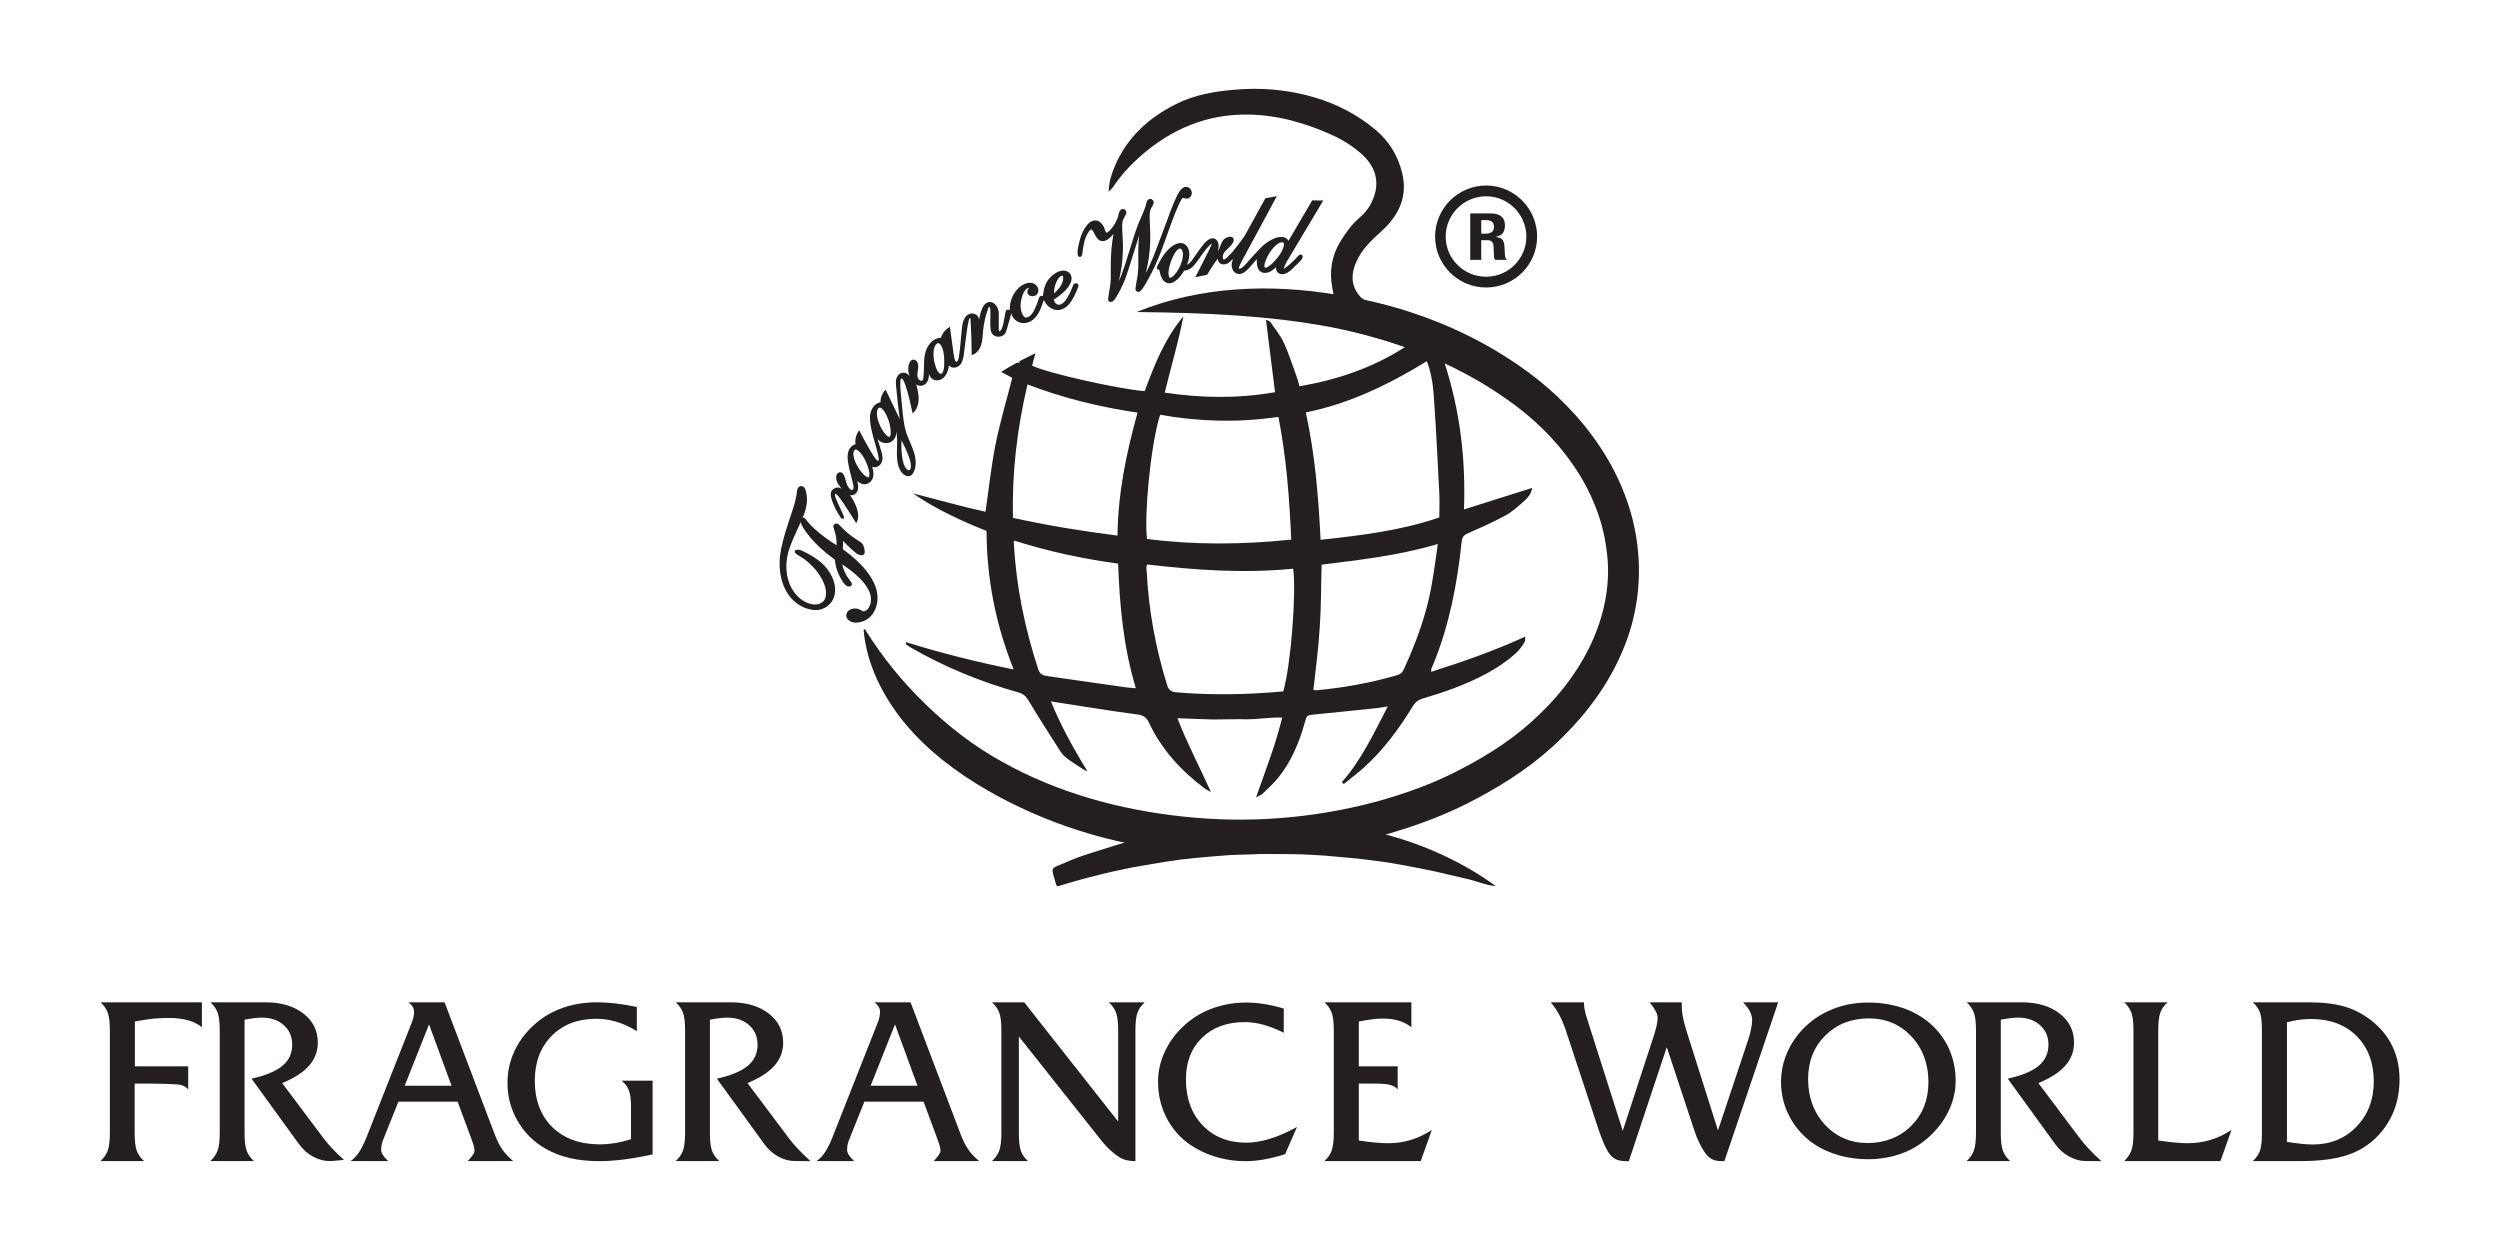
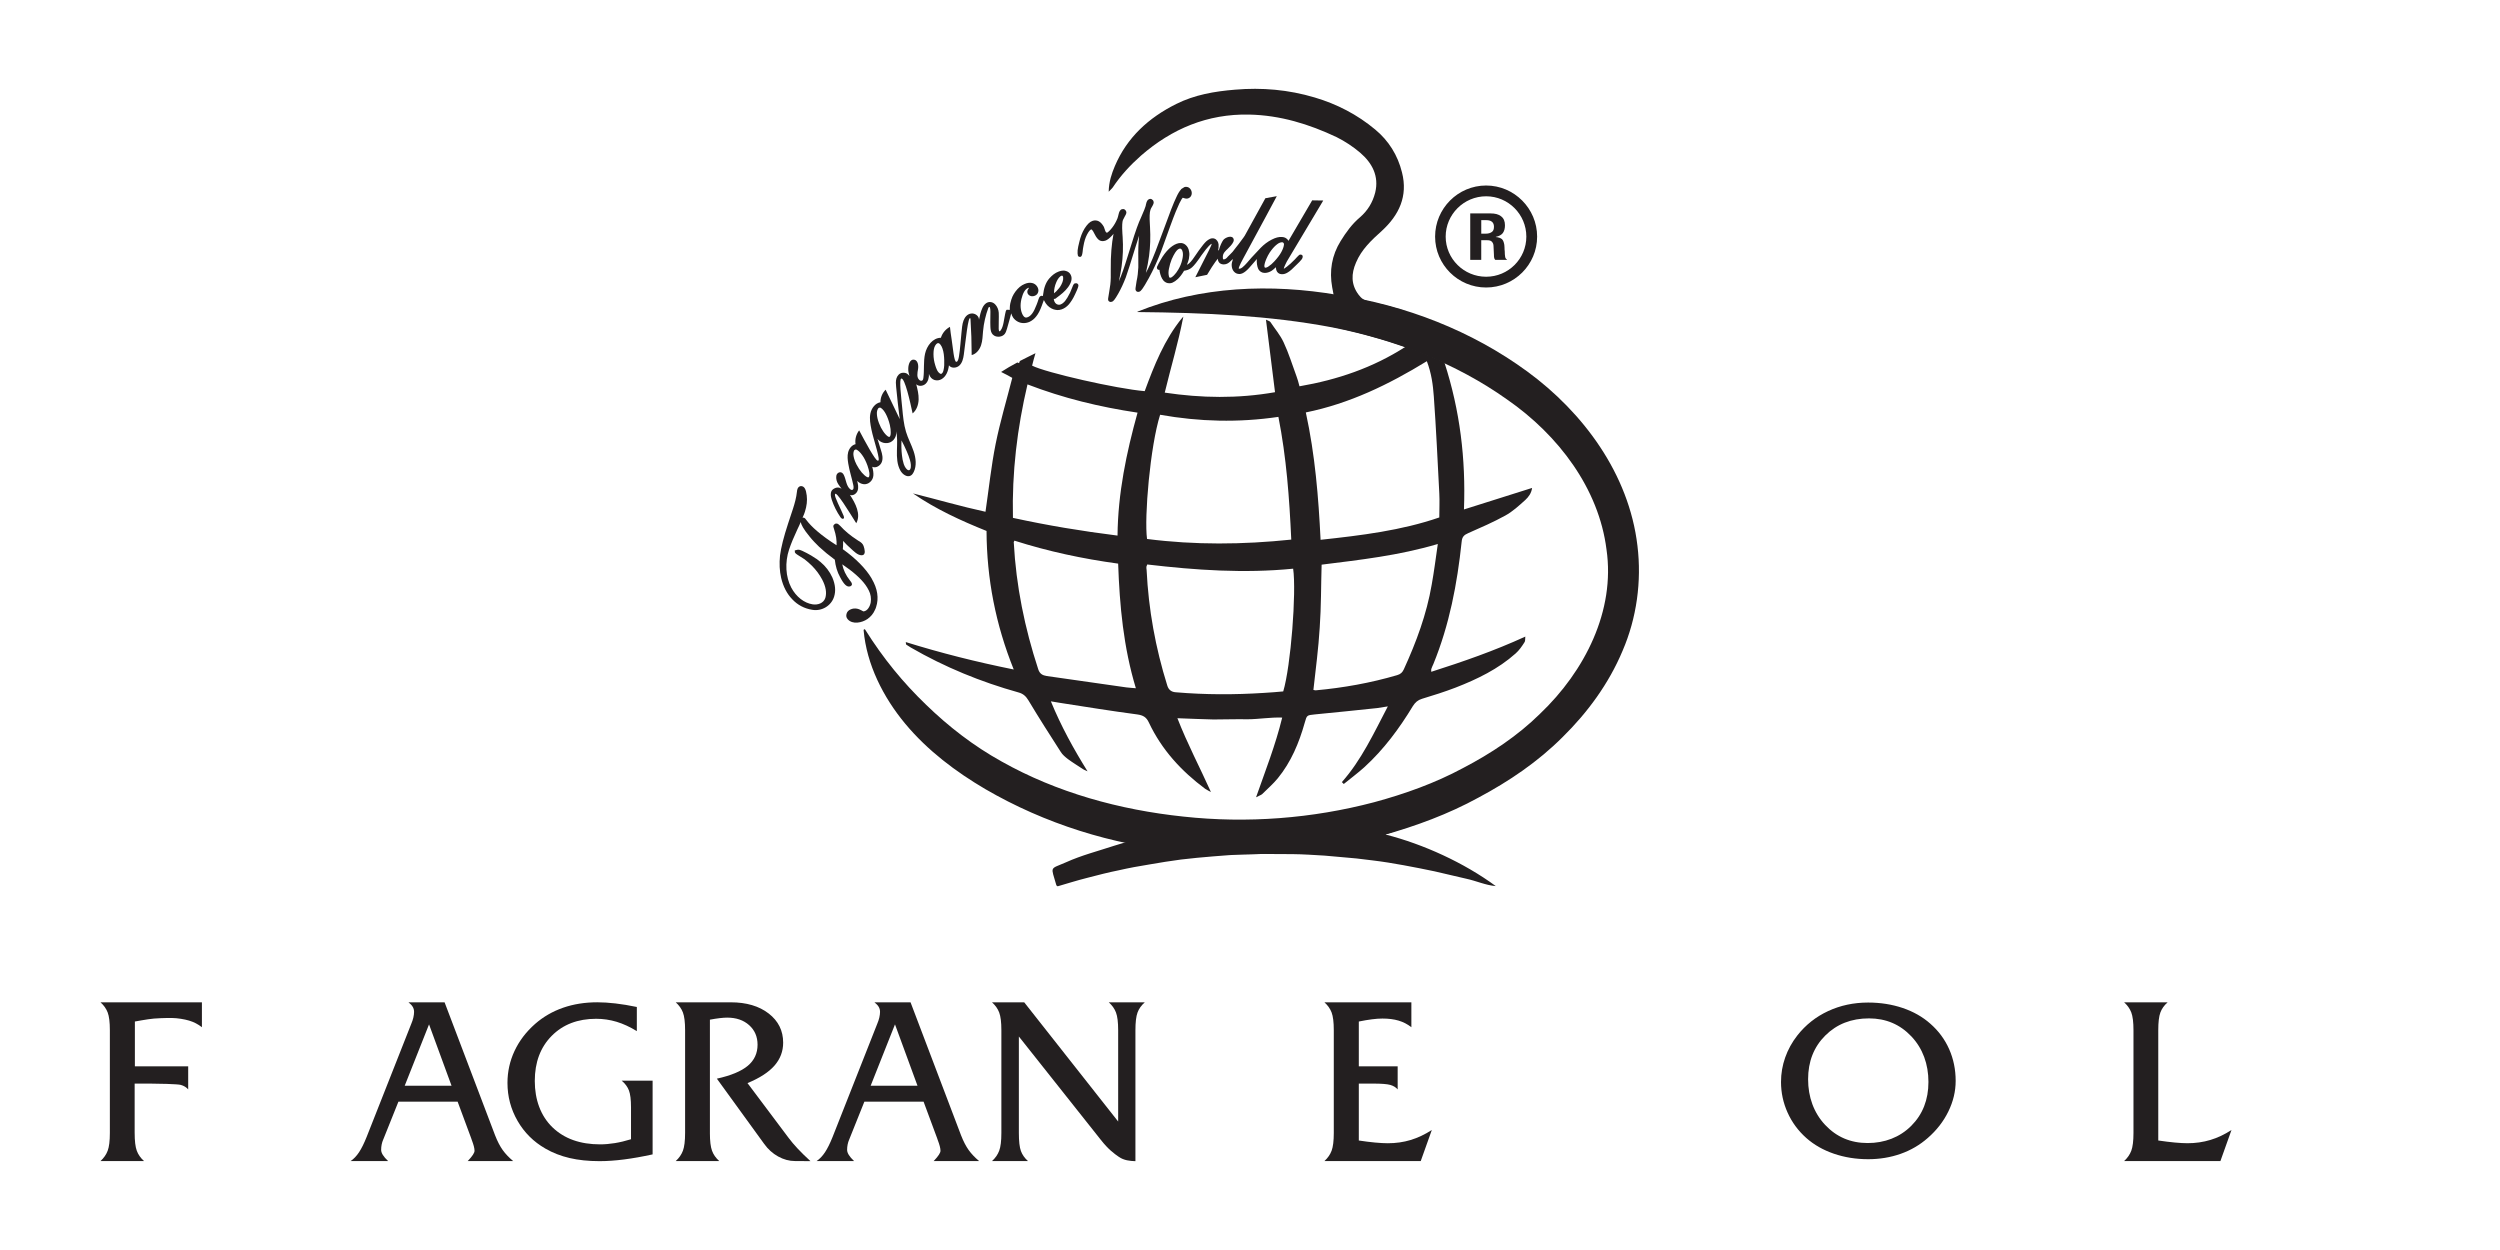
<svg xmlns="http://www.w3.org/2000/svg" id="Layer_1" data-name="Layer 1" viewBox="0 0 2000 1000">
  <defs>
    <style>
      .cls-1 {
        fill: #231f20;
      }
    </style>
  </defs>
  <g>
    <path class="cls-1" d="M107.73,906.36c0,6.4.56,11.13,1.69,14.21,1.13,3.08,3.06,5.84,5.8,8.28h-34.83c2.68-2.44,4.6-5.19,5.76-8.28,1.16-3.08,1.74-7.82,1.74-14.21v-82.2c0-6.4-.58-11.12-1.74-14.17-1.16-3.05-3.08-5.76-5.76-8.14h81.14v19.93c-3.11-2.44-6.52-4.2-10.24-5.3-3.72-1.1-9.17-2.05-14.05-2.1-3.28-.04-13.71.13-18.82,1.05-3.08.56-6.61.99-10.52,1.78v35.84h42.65v18.47c-1.46-1.71-3.44-2.91-5.94-3.61-2.5-.7-18.64-1.05-25.28-1.05h-11.61v39.5Z" />
-     <path class="cls-1" d="M195.64,906.36c0,6.4.56,11.13,1.69,14.21,1.13,3.08,3.06,5.84,5.8,8.28h-34.83c2.68-2.44,4.6-5.19,5.76-8.28,1.16-3.08,1.73-7.82,1.73-14.21v-82.2c0-6.4-.58-11.12-1.73-14.17-1.16-3.05-3.08-5.76-5.76-8.14h43.98c12.56,0,22.69,2.99,30.4,8.96,7.71,5.97,11.57,13.74,11.57,23.31,0,6.95-2.32,13.07-6.95,18.37-4.63,5.3-11.83,9.96-21.58,13.99l33,43.98c1.95,2.62,4.3,5.39,7.04,8.32,2.74,2.93,5.88,5.97,9.41,9.14l-9.87.92h-1.55c-4.63,0-9.14-1.22-13.53-3.66-4.39-2.43-8.11-5.79-11.15-10.05l-37.85-52.2c11.28-2.5,19.52-5.93,24.73-10.29,5.21-4.36,7.82-9.98,7.82-16.87,0-6.4-2.24-11.61-6.72-15.63-4.48-4.02-10.35-6.04-17.6-6.04-1.64,0-3.63.14-5.94.41-2.32.27-4.94.69-7.86,1.23v90.61Z" />
-     <path class="cls-1" d="M306.56,911.66c-.55,1.28-.96,2.61-1.23,3.98-.28,1.37-.41,2.79-.41,4.25,0,1.22.44,2.56,1.33,4.02.88,1.46,2.3,3.11,4.25,4.94h-29.99c2.5-1.7,4.74-4.05,6.72-7.04,1.98-2.99,4.01-7.07,6.08-12.25l35.75-90.6c.73-1.71,1.28-3.39,1.65-5.03.36-1.65.55-3.11.55-4.39,0-1.46-.35-2.8-1.05-4.02-.7-1.22-1.84-2.44-3.43-3.66h28.89l40.41,106.42c1.89,4.82,3.92,8.73,6.08,11.75,2.16,3.02,4.95,5.96,8.37,8.82h-36.39l.46-.45c3.35-3.54,5.03-6.13,5.03-7.77,0-1.95-.73-4.81-2.19-8.59-.18-.61-.34-1.07-.46-1.37l-10.88-29.35h-47.36l-12.16,30.35ZM323.76,868.6h37.48l-18.01-49.1-19.47,49.1Z" />
+     <path class="cls-1" d="M306.56,911.66c-.55,1.28-.96,2.61-1.23,3.98-.28,1.37-.41,2.79-.41,4.25,0,1.22.44,2.56,1.33,4.02.88,1.46,2.3,3.11,4.25,4.94h-29.99c2.5-1.7,4.74-4.05,6.72-7.04,1.98-2.99,4.01-7.07,6.08-12.25l35.75-90.6c.73-1.71,1.28-3.39,1.65-5.03.36-1.65.55-3.11.55-4.39,0-1.46-.35-2.8-1.05-4.02-.7-1.22-1.84-2.44-3.43-3.66h28.89l40.41,106.42c1.89,4.82,3.92,8.73,6.08,11.75,2.16,3.02,4.95,5.96,8.37,8.82h-36.39l.46-.45c3.35-3.54,5.03-6.13,5.03-7.77,0-1.95-.73-4.81-2.19-8.59-.18-.61-.34-1.07-.46-1.37l-10.88-29.35h-47.36l-12.16,30.35ZM323.76,868.6h37.48l-18.01-49.1-19.47,49.1" />
    <path class="cls-1" d="M509.47,824.9c-5.49-3.38-10.88-5.86-16.18-7.47-5.3-1.6-10.76-2.4-16.37-2.4-14.69,0-26.54,4.55-35.56,13.66s-13.53,21.14-13.53,36.09,4.71,27.94,14.12,37.05c9.42,9.11,22.14,13.66,38.17,13.66,3.72,0,7.63-.34,11.75-1,4.11-.67,8.43-1.7,12.94-3.1v-25.58c0-6.11-.56-10.62-1.69-13.53-1.13-2.91-3.06-5.5-5.81-7.77h24.78v59c-8.23,1.81-15.86,3.16-22.9,4.06-7.04.9-13.58,1.35-19.61,1.35-8.84,0-16.81-.83-23.91-2.49-7.1-1.66-13.55-4.18-19.34-7.55-9.45-5.42-16.87-12.79-22.26-22.13-5.39-9.34-8.09-19.48-8.09-30.42,0-9.02,1.89-17.55,5.67-25.62,3.78-8.06,9.26-15.26,16.46-21.6,6.52-5.7,13.97-10,22.35-12.92,8.38-2.91,17.51-4.36,27.38-4.36,4.39,0,9.22.31,14.49.91,5.27.61,10.99,1.56,17.14,2.84v19.29Z" />
    <path class="cls-1" d="M567.92,906.36c0,6.4.56,11.13,1.69,14.21,1.12,3.08,3.06,5.84,5.8,8.28h-34.83c2.68-2.44,4.6-5.19,5.76-8.28,1.16-3.08,1.74-7.82,1.74-14.21v-82.2c0-6.4-.58-11.12-1.74-14.17-1.16-3.05-3.08-5.76-5.76-8.14h43.98c12.56,0,22.69,2.99,30.4,8.96,7.71,5.97,11.57,13.74,11.57,23.31,0,6.95-2.32,13.07-6.95,18.37-4.63,5.3-11.83,9.96-21.58,13.99l33,43.98c1.95,2.62,4.3,5.39,7.04,8.32,2.74,2.93,6.82,6.97,10.35,10.14l-10.81-.08h-1.55c-4.63,0-9.14-1.22-13.53-3.66-4.39-2.43-8.11-5.79-11.15-10.05l-37.85-52.2c11.28-2.5,19.52-5.93,24.73-10.29,5.21-4.36,7.82-9.98,7.82-16.87,0-6.4-2.24-11.61-6.72-15.63-4.48-4.02-10.35-6.04-17.6-6.04-1.64,0-3.63.14-5.94.41-2.32.27-4.94.69-7.86,1.23v90.61Z" />
    <path class="cls-1" d="M679.33,911.66c-.55,1.28-.96,2.61-1.23,3.98-.28,1.37-.41,2.79-.41,4.25,0,1.22.44,2.56,1.33,4.02.88,1.46,2.3,3.11,4.25,4.94h-29.99c2.5-1.7,4.74-4.05,6.72-7.04,1.98-2.99,4.01-7.07,6.08-12.25l35.75-90.6c.73-1.71,1.28-3.39,1.65-5.03.36-1.65.55-3.11.55-4.39,0-1.46-.35-2.8-1.05-4.02s-1.85-2.44-3.43-3.66h28.89l40.41,106.42c1.89,4.82,3.92,8.73,6.08,11.75,2.16,3.02,4.95,5.96,8.36,8.82h-36.39l.46-.45c3.35-3.54,5.03-6.13,5.03-7.77,0-1.95-.73-4.81-2.19-8.59-.18-.61-.34-1.07-.46-1.37l-10.88-29.35h-47.36l-12.16,30.35ZM696.52,868.6h37.48l-18.01-49.1-19.47,49.1Z" />
    <path class="cls-1" d="M915.84,801.86c-2.74,2.38-4.68,5.09-5.81,8.14-1.13,3.05-1.69,7.77-1.69,14.17v104.77c-4.45-.12-9.18-.64-13.17-3.38s-8.5-6.03-14.53-13.7l-65.55-82.65v77.17c0,6.64.55,11.46,1.64,14.44,1.1,2.99,2.99,5.67,5.67,8.05h-28.8c2.68-2.44,4.6-5.19,5.76-8.28,1.16-3.08,1.74-7.82,1.74-14.21v-82.2c0-6.4-.58-11.12-1.74-14.17-1.16-3.05-3.08-5.76-5.76-8.14h25.78l75.15,95.36v-73.05c0-6.4-.58-11.12-1.74-14.17-1.16-3.05-3.08-5.76-5.76-8.14h28.8Z" />
-     <path class="cls-1" d="M1037.6,901.61l-9.51,21.76c-5.97,1.86-11.58,3.25-16.82,4.18-5.24.93-10.24,1.39-14.99,1.39-7.07,0-13.96-.87-20.66-2.61-6.71-1.74-13.05-4.32-19.02-7.75-9.51-5.4-16.91-12.79-22.22-22.2-5.3-9.4-7.95-19.76-7.95-31.07,0-8.47,1.92-16.71,5.76-24.71,3.84-8.01,9.29-15.12,16.37-21.33,6.46-5.63,13.84-9.91,22.12-12.84,8.29-2.93,17.13-4.4,26.51-4.4,4.45,0,9.13.39,14.04,1.17,4.9.79,10.16,1.99,15.77,3.62v19.4c-5.73-2.9-11.16-5.04-16.27-6.44-5.12-1.4-10.12-2.09-14.99-2.09-14.2,0-25.59,4.18-34.15,12.54-8.57,8.35-12.85,19.44-12.85,33.25,0,15.15,4.44,27.38,13.3,36.69,8.87,9.31,20.52,13.97,34.97,13.97,5.91,0,12.21-1.03,18.88-3.09,6.67-2.06,13.91-5.2,21.71-9.45Z" />
    <path class="cls-1" d="M1059.53,928.85c2.68-2.44,4.6-5.19,5.76-8.28,1.15-3.08,1.74-7.82,1.74-14.21v-82.2c0-6.4-.58-11.12-1.74-14.17-1.16-3.05-3.08-5.76-5.76-8.14h69.57v19.93c-3.11-2.44-6.52-4.2-10.24-5.3-3.72-1.1-8.02-1.64-12.89-1.64-2.49,0-5.3.19-8.41.6-3.11.39-6.61.99-10.51,1.78v35.84h31.08v18.47c-1.46-1.71-3.44-2.91-5.94-3.61-2.5-.7-7.07-1.05-13.71-1.05h-11.43v45.53c4.81.73,9.17,1.28,13.07,1.64,3.9.36,7.28.55,10.15.55,6.46,0,12.56-.87,18.28-2.61,5.73-1.74,11.37-4.4,16.91-8l-8.87,24.87h-77.07Z" />
-     <path class="cls-1" d="M1303.06,928.94c-7.57,0-11.02-.77-14.77-4.97-3.75-4.21-7.81-14.9-11.1-25.38l-23.4-70.85c-1.83-5.91-3.83-10.95-5.99-15.13-2.17-4.18-4.59-7.76-7.27-10.75h26.61c0,1.59.15,3.27.45,5.03.3,1.77.76,3.72,1.37,5.85l29.25,91.88,25.06-76.7c1.03-3.35,1.77-6.05,2.19-8.09.42-2.04.64-3.82.64-5.35,0-1.7-.49-3.52-1.46-5.44-.98-1.92-2.62-4.31-4.94-7.18h25.69v2.65c0,5.36,1.13,11.61,3.38,18.74.37,1.16.61,1.98.74,2.47l24.87,78.62,24.41-73.22c.91-2.99,1.63-5.78,2.15-8.37.52-2.59.78-4.8.78-6.63,0-2.26-.58-4.54-1.74-6.86-1.16-2.32-3.02-4.79-5.58-7.41h28.16l-43.06,127.08c-6.25,0-9.71-.35-13.67-4.53-3.96-4.18-8.36-13.61-10.74-21.17l-21.67-65.55-30.35,91.24Z" />
    <path class="cls-1" d="M1494.48,927.36c-9.69,0-18.82-1.46-27.38-4.39-8.57-2.93-15.92-7.13-22.08-12.59-6.46-5.74-11.44-12.51-14.95-20.3-3.51-7.79-5.26-15.96-5.26-24.52,0-6.72,1.12-13.24,3.34-19.56,2.23-6.32,5.47-12.21,9.74-17.67,6.64-8.44,14.85-14.94,24.64-19.48,9.79-4.54,20.44-6.81,31.96-6.81,9.87,0,19.1,1.45,27.66,4.35,8.56,2.9,15.92,7.08,22.08,12.54,6.58,5.75,11.61,12.54,15.09,20.38,3.47,7.85,5.21,16.31,5.21,25.39,0,8.33-1.95,16.49-5.85,24.48-3.9,7.99-9.39,15.05-16.46,21.2-6.34,5.57-13.56,9.8-21.67,12.67-8.11,2.87-16.79,4.31-26.06,4.31ZM1495.21,814.71c-14.14,0-25.8,4.57-34.97,13.7-9.18,9.14-13.76,20.81-13.76,35s4.54,26.82,13.62,36.5c9.08,9.69,20.42,14.52,34.01,14.52s25.71-4.58,34.88-13.75c9.17-9.16,13.76-20.87,13.76-35.12s-4.54-26.79-13.62-36.41c-9.08-9.63-20.39-14.44-33.92-14.44Z" />
    <path class="cls-1" d="M1699.28,928.85c2.68-2.44,4.6-5.19,5.76-8.28,1.15-3.08,1.74-7.82,1.74-14.21v-82.2c0-6.4-.58-11.12-1.74-14.17-1.16-3.05-3.08-5.76-5.76-8.14h34.83c-2.74,2.38-4.68,5.09-5.81,8.14-1.13,3.05-1.69,7.77-1.69,14.17v88.23c4.93.73,9.35,1.28,13.25,1.64,3.9.36,7.28.55,10.15.55,6.4,0,12.49-.87,18.28-2.61,5.79-1.74,11.43-4.4,16.91-8l-8.87,24.87h-77.07Z" />
-     <path class="cls-1" d="M1802.22,928.85c2.68-2.38,4.57-5.06,5.67-8.05,1.09-2.99,1.64-7.8,1.64-14.44v-82.2c0-6.64-.55-11.44-1.64-14.4-1.1-2.95-2.99-5.59-5.67-7.91h44.25c11.89,0,21.7,1.16,29.44,3.48,7.74,2.32,14.9,6.09,21.49,11.34,7.37,5.85,12.92,12.71,16.64,20.57,3.72,7.87,5.58,16.61,5.58,26.24,0,8.72-1.38,16.8-4.16,24.23-2.77,7.44-6.94,14.17-12.48,20.21-6.77,7.37-15.01,12.71-24.73,16-9.73,3.3-22.32,4.94-37.81,4.94h-38.21ZM1829.56,913.49c4.63.73,8.62,1.26,11.97,1.6,3.36.34,6.25.5,8.69.5,14.14,0,25.81-4.77,35.01-14.31,9.21-9.54,13.8-21.62,13.8-36.25s-4.57-27.05-13.71-36.16c-9.14-9.11-21.3-13.67-36.47-13.67-3.11,0-6.28.21-9.51.64-3.23.43-6.49,1.1-9.78,2.01v95.63Z" />
-     <path class="cls-1" d="M1600.63,906.36c0,6.4.56,11.13,1.69,14.21,1.12,3.08,3.06,5.84,5.8,8.28h-34.83c2.68-2.44,4.6-5.19,5.76-8.28,1.16-3.08,1.74-7.82,1.74-14.21v-82.2c0-6.4-.58-11.12-1.74-14.17-1.16-3.05-3.08-5.76-5.76-8.14h43.98c12.56,0,22.69,2.99,30.4,8.96,7.71,5.97,11.57,13.74,11.57,23.31,0,6.95-2.32,13.07-6.95,18.37-4.63,5.3-11.83,9.96-21.58,13.99l33,43.98c1.95,2.62,4.3,5.39,7.04,8.32,2.74,2.93,6.82,6.97,10.35,10.14l-10.81-.08h-1.55c-4.63,0-9.14-1.22-13.53-3.66-4.39-2.43-8.11-5.79-11.15-10.05l-37.85-52.2c11.28-2.5,19.52-5.93,24.73-10.29,5.21-4.36,7.82-9.98,7.82-16.87,0-6.4-2.24-11.61-6.72-15.63-4.48-4.02-10.35-6.04-17.6-6.04-1.64,0-3.63.14-5.94.41-2.32.27-4.94.69-7.86,1.23v90.61Z" />
  </g>
  <g>
    <path class="cls-1" d="M1204.13,205.51c-.17-1.01-.34-2.53-.34-4.56-.17-1.01-.17-1.86-.17-2.7s-.17-1.69-.17-2.36c-.34-2.03-.85-3.55-1.86-4.56-1.01-.84-2.71-1.52-4.91-1.69v-.17c2.54-.51,4.4-1.52,5.59-3.04,1.19-1.69,1.69-3.72,1.69-6.25,0-3.21-1.02-5.57-3.05-7.09-2.03-1.69-4.91-2.36-8.47-2.36h-16.26v37.16h8.81v-15.71h4.74c1.69,0,3.05.34,3.73,1.18.85.84,1.35,2.03,1.35,3.55l.34,7.09c0,.68,0,1.52.17,2.2.17.68.34,1.18.85,1.69h9.48v-.17c-.85-.51-1.36-1.18-1.52-2.2ZM1193.47,185.58c-1.18.84-2.71,1.35-4.74,1.35h-3.72v-10.81h4.06c4.06,0,6.1,1.86,6.1,5.24,0,2.03-.51,3.38-1.69,4.22Z" />
    <path class="cls-1" d="M1188.89,148.41c-22.52,0-40.81,18.41-40.81,40.88s18.29,40.71,40.81,40.71,40.81-18.24,40.81-40.71-18.29-40.88-40.81-40.88ZM1188.89,221.39c-17.78,0-32.35-14.36-32.35-32.1s14.56-32.26,32.35-32.26,32.18,14.53,32.18,32.26-14.39,32.1-32.18,32.1Z" />
    <g>
      <path class="cls-1" d="M945.8,254.27h.68c0-.34.17-.67.17-1.01-.34.34-.51.67-.84,1.01ZM1108.47,667.63c.17-.51,2.71-1.09,2.87-1.09,2.53-.84,5.06-1.86,7.59-2.53-40.82,10.63-83.9,19.06-130.62,19.06-32.05,0-57.92-4.12-87.44-9.35-2.02.67-8.38,2.43-9.73,2.94-12.82,4.22-25.98,7.59-38.29,13.16-13.5,5.9-12.15,2.7-7.76,18.39,0,.17.34.34,1.01.84,7.59-2.19,15.52-4.72,23.62-6.75,8.43-2.19,16.87-4.39,25.3-6.07,8.1-1.86,16.36-3.37,24.8-4.72,8.27-1.52,16.53-2.7,24.97-3.88,8.6-1.01,17.21-1.86,25.81-2.53,8.44-.67,16.7-1.35,25.13-1.69,8.43-.34,16.87-.34,25.3-.17,8.77,0,17.37,0,25.98.51,8.43.34,16.87,1.01,25.3,1.86,8.6.67,17.21,1.52,25.64,2.7,8.44,1.01,16.7,2.36,24.97,3.88,8.43,1.52,16.7,3.21,24.8,4.89,8.43,1.86,16.87,4.05,25.3,5.9,7.93,1.69,15.52,5.23,23.62,5.9-25.47-18.72-57.81-33.49-88.17-41.25ZM912.74,124.55c24.8-21.59,53.3-33.57,86.54-32.89,24.8.51,47.91,7.59,70,18.05,6.75,3.37,13.16,7.59,18.89,12.48,9.61,8.27,15.18,18.72,11.98,31.88-2.02,7.93-6.07,14.51-12.14,19.74-6.41,5.4-11.13,11.98-15.52,19.06-7.08,11.47-9.11,23.79-6.75,36.94.51,2.03.68,4.05,1.18,6.41-6.92-.67-13.33-1.35-19.74-1.86,26.31,2.87,51.79,7.59,75.74,14-8.94-2.7-18.05-5.06-27.33-7.09-3.88-.67-6.58-2.53-8.77-5.57-6.07-8.1-5.9-16.7-2.02-25.64,4.39-10.46,12.31-17.88,20.58-25.3,13.83-12.65,21.09-27.83,16.19-46.9-3.37-13.66-10.63-25.3-21.42-34.24-14.34-11.98-30.7-20.41-48.41-25.64-20.92-6.24-42.17-8.1-63.76-6.24-16.36,1.35-32.22,4.05-47.06,11.47-21.93,10.96-39.3,26.65-49.09,49.76-2.53,6.07-4.72,12.32-4.89,20.41,1.69-1.69,2.53-2.53,3.21-3.37,6.41-9.62,14-17.88,22.6-25.47Z" />
      <path class="cls-1" d="M1146.71,531.2c12.82-31.37,19.06-64.1,22.6-97.67.34-4.05,1.86-5.57,5.4-7.08,9.95-4.39,20.07-8.77,29.52-14,5.9-3.21,10.96-7.93,16.03-12.48,2.53-2.36,4.89-5.4,5.4-9.62-18.22,5.74-35.93,11.3-54.49,17.21,1.52-40.49-3.2-79.11-15.52-117.24.34,0,.67.17,1.01.17-29.52-14-62.75-24.46-98.18-30.53,22.1,4.38,44.03,10.12,65.79,17.54-25.98,16.7-54.32,26.31-84.68,31.54-.84-3.21-1.52-5.74-2.36-7.93-3.37-9.11-6.24-18.56-10.29-27.16-2.7-5.9-7.08-10.96-10.63-16.36-.68-.84-2.02-1.01-3.54-1.86,2.53,19.74,4.89,38.63,7.25,58.03-29.86,5.23-58.87,4.72-88.22.34,4.89-20.24,10.8-39.81,14.68-59.88h-.68c-14.34,17.54-22.44,38.12-30.03,58.7-22.27-1.85-79.28-14.84-90.08-20.41.84-3.37,1.69-6.58,2.7-9.95-4.22,2.02-8.43,4.22-12.48,6.24-.17.51-.51,1.18-.68,1.69-.51-.17-.84-.34-1.35-.51-4.56,2.36-8.77,4.89-12.99,7.59,3.04,1.52,6.07,3.04,8.94,4.72-4.55,17.88-9.78,35.26-13.33,52.97-3.54,17.71-5.4,35.76-8.1,54.15-19.4-4.22-38.46-9.78-58.03-14.68,18.39,12.65,38.29,21.76,58.87,30.03.17,38.29,7.25,74.73,21.76,110.83-30.03-6.07-58.2-13.16-86.37-21.93.17,1.18.17,1.85.34,2.02,1.18.84,2.53,1.52,3.71,2.36,27.16,15.69,56,27.5,86.2,35.93,3.71,1.01,5.9,3.04,7.93,6.41,8.27,13.83,17.04,27.5,25.81,41.16,1.35,2.19,3.54,4.05,5.74,5.74,3.88,2.87,8.1,5.4,12.15,8.1,1.01.68,2.36,1.01,3.54,1.69-11.13-17.88-21.09-35.93-29.35-56,3.04.51,5.23.84,7.09,1.18,20.75,3.21,41.33,6.58,61.91,9.28,4.89.67,7.42,2.19,9.45,6.58,10.29,21.76,25.98,38.8,45.04,52.97,1.52,1.01,3.04,1.69,4.56,2.53-8.94-19.91-18.89-38.63-26.82-59.04,10.29.34,19.57.84,28.85,1.01,8.94,0,18.05-.34,27.16-.17,9.11,0,18.22-1.69,27.83-1.35-5.4,22.1-13.33,42.17-20.92,63.76,2.53-1.35,3.88-1.69,4.89-2.53,4.22-4.22,8.77-8.1,12.48-12.65,10.63-12.99,17.04-28.34,21.59-44.53,1.69-6.07,1.69-5.9,8.1-6.58,16.53-1.52,33.06-3.37,49.76-5.06,2.53-.34,5.06-.84,8.6-1.35-11.3,21.59-21.08,42.85-36.77,60.56l1.52,1.52c5.57-4.55,11.3-8.77,16.53-13.5,15.52-14.17,28-31.04,38.8-48.92,1.86-2.87,3.88-4.72,7.25-5.74,8.94-2.7,18.05-5.57,26.82-8.94,17.38-6.75,34.08-14.84,48.08-27.33,2.87-2.53,5.06-5.74,7.08-8.94.67-.84.51-2.36.67-4.55-24.97,11.47-49.93,20.07-75.23,28.17,0-1.35-.17-1.69,0-2.19.5-1.35,1.01-2.7,1.69-4.05ZM901.1,549.92c-21.26-3.04-42.34-6.07-63.76-9.11-3.21-.51-5.57-1.69-6.75-5.4-10.8-32.89-17.71-66.63-19.57-101.38-.17-.17,0-.34.51-1.52,26.99,8.6,54.49,14.51,82.99,18.39,1.18,33.74,4.22,66.8,14.17,99.69-3.04-.34-5.4-.34-7.59-.67ZM894.02,428.47c-28.34-3.54-55.84-8.1-83.67-14.17-.84-36.44,3.37-71.52,11.64-106.78,28.51,10.97,57.52,18.05,88.05,22.6-8.94,32.22-15.69,64.44-16.02,98.34ZM928.09,331.81c31.38,5.57,62.58,6.41,94.63,1.69,6.41,32.39,8.77,64.94,10.29,98.18-38.8,4.05-77.26,4.39-115.38-.51-2.36-17.21,2.53-74.22,10.46-99.36ZM1026.6,553.13c-4.89.5-10.12.84-15.35,1.18-23.62,1.52-47.06,1.52-70.68-.5q-5.23-.34-6.75-5.4c-9.45-30.19-15.01-60.9-16.53-92.44-.17-.84-.17-1.69-.17-2.53,0-.34.34-.67.67-1.86,38.8,4.55,77.6,7.25,116.73,3.37,2.7,18.72-1.86,77.93-7.93,98.18ZM1044.65,329.95c34.92-7.08,66.29-22.27,96.83-40.99,3.71,9.78,4.89,18.89,5.57,28.17,1.86,25.81,3.04,51.62,4.39,77.6.34,6.24,0,12.48,0,19.23-30.36,10.46-62.25,14.34-94.97,17.88-1.69-34.24-4.39-67.81-11.81-101.89ZM1123.09,535.41c-1.18,2.53-2.53,3.88-5.4,4.72-21.26,6.24-43.02,10.12-65.11,12.14-.51,0-1.18-.17-1.86-.34,1.86-16.7,4.05-33.23,5.06-49.93,1.18-16.53,1.01-33.23,1.52-50.27,30.87-3.88,61.57-7.25,92.95-16.53-1.69,11.81-3.04,22.27-4.89,32.56-4.05,23.62-12.31,45.88-22.27,67.64Z" />
      <path class="cls-1" d="M910.01,249.32c50.33-20.33,106.71-22.58,160.35-13.35,53.95,8.24,106.76,28.45,151.63,61.35,44.35,32.51,81.18,81.64,87.97,139.3,3.46,28.43-.61,57.88-11.92,84.07-11.03,26.31-28.07,49.41-47.93,68.96-19.78,19.81-42.99,35.46-67.27,48.4-24.2,13.28-50.13,22.81-76.49,30.18-52.88,14.52-108.19,18.53-162.54,12.88-54.37-5.45-107.87-22.08-155.52-49.8-23.7-13.93-46.22-30.85-64.1-52.32-17.71-21.32-30.89-47.44-33.3-74.84-.03-.37.24-.7.62-.74.26-.02.51.11.64.32,14.38,22.97,30.41,42.44,48.6,59.95,18.03,17.53,38.16,33.1,60.4,45.44,44.35,24.99,94.7,38.8,145.57,44.15,51,5.55,103.04,1.57,152.47-11.46,24.64-6.65,48.85-15.31,71.21-27.35,22.46-11.71,43.81-25.85,61.63-43.45,35.88-34.14,60.3-82.46,53.17-131.45-6.12-48.61-38.35-91.41-79.49-119.94-41.06-29.19-89.78-47.85-139.97-57.73-50.57-9.54-101.88-11.7-155.65-12.24-.09,0-.16-.08-.16-.17,0-.07.04-.13.1-.15Z" />
      <g>
        <path class="cls-1" d="M697.19,462.56c-4.7-7.82-12.42-15.64-22.94-23.22.28-2.03.25-6.39.23-6.61,1.95,2.19,4.07,4.26,6.25,6.17,2.16,1.93,5.35,5.34,8.52,5.31,1.99-.02,2.7-1.38,2.55-3.18-.12-1.43-.43-2.85-.92-4.21-.68-1.87-1.93-2.85-3.57-3.87-.59-.32-1.14-.61-1.51-.94-5.45-3.49-9.99-7.29-13.65-11.34-1.42-1.37-1.78-1.57-2.35-1.76-.32-.1-.54-.12-.94-.07l-.74.17-.38.29c-.5.29-.78.72-1.08,1.3-.03.42-.05.97.67,2.99,1.51,4.49,2.12,8.67,1.93,12.62-6.1-3.85-11.23-7.59-15.51-11.26-3.67-3.1-6.63-6.2-8.86-9.19-.67-.96-.95-1.36-2.06-1.65l-.4.04-.4.03c.9-2.01,1.53-3.55,1.9-4.78,1.48-4.61,1.97-8.97,1.46-13.01-.61-4.91-1.78-7.1-4.05-7.48-1.37-.23-2.58.58-3.17,1.8-.4.83-.53,1.76-.62,2.68-.48,4.64-1.77,9.25-3.19,13.69l-3.92,11.86c-3.47,10.58-5.63,19.12-6.43,25.53-.65,6.32-.37,12.29.91,17.87,1.68,7.05,4.69,12.75,8.86,17.06,4.26,4.56,9.72,7.45,15.97,8.44,7.58,1.33,15.22-3.1,17.53-10.49,1.44-4.62,1.02-9.62-1.4-15.36-2.16-4.79-5.39-8.99-9.62-12.52-.07-.12-.23-.14-.36-.25,0,0-3.1-2.55-3.09-2.33-2.67-1.8-5.09-3.28-7.36-4.42-2.8-1.49-4.83-2.4-6.2-2.68-.76-.1-1.68.06-1.7.12l-1.77.45.11,1.04c-.14,1.02,1.18,1.87,3.11,3.08,1.64,1.01,3.15,2.01,4.63,2.94,4.18,3.25,7.74,6.76,10.49,10.5,1.36,1.79,2.43,3.63,3.59,5.66,3.01,5.72,3.77,10.65,2.54,14.78-1.44,4.31-6.12,5.76-10.23,5.1-3.31-.53-6.52-1.98-9.47-4.25-3.06-2.39-5.54-5.41-7.51-9.04-2.27-4.33-3.6-9.28-3.9-14.67-.29-5.27.4-10.71,2.14-15.93,1.51-4.54,3.79-10.08,6.59-16.01,1.13-2.24,1.97-4.21,2.68-5.93.41,2,1.98,5.41,7.09,11.58,1.15,1.48,2.47,2.92,3.84,4.39l3.86,3.89c3.7,3.43,7.9,6.89,12.5,10.26.53,5.09,1.93,9.84,4.26,14.01,3.2,6.14,5.18,7.22,6.66,7.44,1.17.18,2.73-.41,2.79-1.79.05-1.12-1.1-2.37-1.71-3.19-3.19-4.03-5.17-8.28-6.06-12.77,8.56,5.77,14.79,11.26,18.53,16.42,1.04,1.38,1.84,2.81,2.73,4.52,1.47,2.85,2.05,6.28,1.53,9.46-.48,2.92-2.43,6.97-5.79,7.28-.28-.05-.81-.39-1.66-.85-1.4-.78-2.55-1.16-3.5-1.35-1.93-.32-3.72-.1-5.25.64-1.6.69-2.72,1.88-3.1,3.33-.52,1.66-.28,3.13.82,4.42,3.89,4.56,11.55,2.86,15.83-.09,2.57-1.78,4.68-4.2,5.95-7.15.38-.78.81-1.62.99-2.42,2.34-7.07,1.17-14.75-3.47-22.64l-.19-.43Z" />
        <path class="cls-1" d="M861.07,226.62c-.26-.02-.52-.04-1.09.06-.79.17-1.36.95-2.17,3.23-.61,1.53-1.22,2.94-1.78,4.28-1.41,2.89-2.81,5.15-4.01,6.67-1.31,1.43-3.01,3.09-5.11,2.92-2.42-.19-3.68-2.44-3.91-4.63.28-.18.68.04.98-.03.43-.11.92-.62,1.28-.89,3.37-2.46,6.76-5.11,9.24-8.52,2.71-3.79,3.46-7.01,2.12-9.75-.73-1.58-2-2.6-3.78-3.16-.85-.32-1.93-.4-3-.28-.63.06-1.51.29-2.38.54-.22.06-.44.11-.67.25-2.63.98-4.96,2.74-7.26,5.33-3.21,3.61-4.46,8.29-5.04,12.98-.05.39-.06.79-.14,1.17-.72-.04-1.23-.33-1.95.09-.85.51-1.29,1.53-1.56,2.43-.45,1.6-1.01,3.01-1.55,4.42-1.17,3.07-2.3,5.42-3.49,7.02-1.12,1.48-2.26,2.48-3.58,2.99-.77.34-1.5.45-2.14.14-.68-.27-1.28-.89-1.81-1.79-1.89-3.48-2.3-7.81-1.15-12.82,1.22-4.93,2.91-7.9,5.31-8.87.14-.1.34-.16.75-.17,0,0-.05.33-.5.88-1.15,1.62-.92,2.93-.43,3.89.58.96,1.45,1.6,2.49,1.87,1.03.25,2.12.15,3.29-.35,1.3-.55,2.15-1.54,2.54-2.92.36-1.33.12-2.68-.61-4.01-.95-1.65-2.4-2.8-4.24-3.18-1.76-.42-3.8-.2-6.01.76-2.79,1.14-5.16,3.15-7.32,6.03-2.05,2.84-3.06,4.88-4.15,9.48-.51,2.12-.41,5.22-.41,5.22-.44.06-2.35-.11-2.4-.11-.7.47-.95,1.34-1.3,3.31-.15,1.19-.38,2.27-.66,3.48-.42,2.28-.72,4.61-1.48,6.81-.38,1.08-.86,2.21-1.59,3.1-1.26,1.52-1.34-.4-1.45-1.54-.14-1.38.26-9.87.05-12.77-.17-2.43-1.16-4.93-2.87-6.69-1.98-2.05-4.96-2.56-7.32-.86-1.33.96-2.3,2.38-2.95,3.86-1.3,2.95-1.91,5.56-2.68,9.36-.06-.23-.01-.56-.05-.82-.04-.28-.11-.55-.21-.81-.2-.53-.5-1.02-.87-1.44-.77-.88-1.83-1.52-2.96-1.82-.73-.2-1.49-.25-2.24-.14-3.07.48-4.95,2.77-6.06,5.67-1.11,2.9-1.29,6.7-1.64,9.96-.65,6.12-.98,12.41-1.96,18.49-.3,1.87-.84,4.56-2.11,4.5-1.87.4-2.81-11.89-3.77-17.86-.54-3.35-.99-6.72-1.35-10.1-3.44,1.81-6.11,5.02-7.25,8.73-6.5.06-11.29,6.47-12.68,12.81-1.39,6.34-.49,12.97-1.34,19.41-.1.76-.29,1.62-.95,2-.69.4-1.59.1-2.21-.41-2.37-1.97-1.64-5.68-1.11-8.72.53-3.04-.16-7.19-3.22-7.59-3.11-.41-4.46,3.64-4.58,6.77-.09,2.46.12,3.3.94,6.36-1.03-1.4-2.49-2.94-5.68-2.6-2.28.25-4.05,2.26-4.72,4.45-.68,2.19-.48,4.54-.26,6.82.82,8.61,1.78,17.21,2.89,25.79-3.76-7.85-7.53-15.7-11.29-23.55-2.65,2.61-4.18,6.31-4.14,10.03-4.23.76-7.22,4.85-8.07,9.06-.85,4.21,0,8.56.84,12.77,1.66,8.29,8.17,26.36,4.99,24.88-1.86.05-10.38-15.83-14.8-24.2-2.41,3.08-3.49,7.18-2.9,11.05-2.99.69-5.14,3.49-5.91,6.46-.77,2.97-.39,6.11.1,9.14.94,5.81,2.72,10.94,4.04,17.18.32,1.5.46,3.71-1.07,3.83-.57.05-1.1-.29-1.53-.66-3.12-2.71-3.15-7.48-4.95-11.21-.34-.7-.76-1.39-1.41-1.82-1.92-1.27-4.33.18-4.65,2.46-.32,2.27.25,4.6,1.62,6.7.56.86,1.88,2.75,2.63,3.68-1.87-1.48-4.33-1.51-6.85.29-2.48,1.78-2.01,5.57-1.03,8.46,1.66,4.92,4,9.6,6.93,13.88.58.85,1.7,1.77,2.49,1.11.61-.51.36-1.47.06-2.21-2.31-5.72-7.44-15.02-6.94-17.16.61-3.8,11.92,15.01,17.03,23.11,3.99-7.12-.57-15.84-5.03-22.68,2.42,1.02,5.27-.95,6.14-3.43.87-2.48.3-5.21-.36-7.76,2.99,3.03,7.36,3.71,10.47.8,3.11-2.91,2.99-6.7,1.59-12.1,2.88,1.39,6.51-.81,7.65-3.81,1.14-2.99.35-6.34-.65-9.39-1.05-3.21-1.71-5.6-2.81-9.16,2.28,3.22,7.02,4.4,10.54,2.62,3.52-1.78,5.39-6.29,4.15-10.04,2.87,10.76-1.78,23.14,3.65,32.86,1.67,2.98,5.33,5.65,8.3,3.95,1.08-.62,1.81-1.71,2.35-2.83,2.46-5.08,1.73-11.15-.05-16.51-1.78-5.35-4.55-10.35-6.16-15.76-1.78-5.95-2.37-12.37-2.95-18.55-.8-8.51-2.72-23.97-.74-23.97,2.82-.4,7.07,18.73,9.01,27.91,3.2-2.64,4.67-6.93,4.81-11.08.14-4.15-.89-8.24-1.91-12.26,2.01,1.97,5.59,1.51,7.6-.46,2.01-1.96,2.68-4.97,2.56-7.78,1.71,5.47,6.84,6.11,10.16,4.13,3.52-2.09,5.28-6.18,5.85-11.05,1.76,2.63,6.04,2.34,8.35.17,2.31-2.17,3.09-5.49,3.53-8.63,1.37-9.78,3.51-32.41,5.34-28.92.62,9.72.94,19.47.96,29.21,3.68-.89,6.31-4.28,7.51-7.88,1.2-3.6,1.25-7.46,1.59-11.23.58-6.41,2.02-12.74,4.28-18.76,2.44-3.51,1.36,7.91,1.52,11.89.16,3.98-.32,8.33,3.08,10.4,2.59,1.57,6.62,1.07,8.51-1.39.89-1.16,1.36-2.91,1.81-4.3.71-2.16,3.34-12.11,3.34-12.11.39,1.23.76,2.3,1.51,3.37.97,1.38,2.28,2.53,3.78,3.3,2.98,1.53,6.28,1.43,9.32.13,2.05-.97,3.96-2.44,5.43-4.43,1.55-1.89,3.06-4.77,4.39-8.43.69-1.74,1.09-3.04,1.67-4.59.11.11.17.32.27.47,1.38,2.89,3.39,5.02,5.94,6.32.59.32,1.13.53,1.71.71.92.22,1.84.45,2.79.52,1.24.02,2.37-.15,3.59-.57,2.17-.77,4.06-2.1,5.72-3.98,1.59-1.91,3.41-4.6,5-8.16,1.14-2.35,1.89-4.2,2.23-5.18.38-1.04.53-1.77.25-2.49-.19-.42-.55-.83-1.24-1.04M850.16,220.79c.28.35.33.91.37,1.34.05.53.03,1.06-.04,1.58-.19,1.35-.72,2.62-1.33,3.83-.08.16-.16.32-.25.47-.85,1.63-2,3.12-3.38,4.49-.25.27-.49.53-.74.8-.51.48-1.04.9-1.6,1.33.03-3.07.61-5.98,1.78-8.67.72-1.71,1.67-3.47,3.09-4.7.34-.3.75-.59,1.2-.71.4-.11.69,0,.89.23ZM752.55,299.12c-2.57-1.07-3.6-4.48-4.35-6.89-.91-2.89-1.42-5.92-1.41-8.96,0-.64.02-1.28.07-1.91.15-2.13.61-4.36,2.04-5.95.44-.49,1.02-.92,1.68-.9.65.02,1.2.5,1.62,1,.76.9,1.29,1.98,1.7,3.09,1.11,3.01,1.37,6.26,1.48,9.46.1,2.8.09,5.63-.62,8.34-.27,1.04-.88,2.74-2.2,2.72M685.29,359.75c1.45.74,2.93,2.16,4.48,4.37,1.57,2.15,2.95,4.87,4.19,8.28.77,2.25,1.31,4.14,1.52,5.8.21,1.95-.12,2.87-.25,3.22-.22.4-.3.44-.66.46-.21.01-.54,0-1.07-.31-1.14-.6-2.54-1.79-4.07-3.54-1.56-1.9-2.97-3.97-4.22-6.4-.46-.86-.84-1.74-1.19-2.6-.59-1.58-.97-2.87-1.14-4.01-.33-1.84-.23-3.25.39-4.61.23-.34.54-.55.89-.68.44-.18.67-.2,1.13.01M728.05,375.62c-.33.39-.72.67-1.26.56-.9-.18-1.62-.99-2.15-1.69-.68-.9-1.17-1.94-1.55-3-.05-.15-.1-.3-.15-.45-.73-2.21-1.12-4.52-1.38-6.83-.46-3.93-.57-7.91-.35-11.86,1.53,2.89,2.95,5.85,4.24,8.86.97,2.26,1.88,4.55,2.54,6.92.35,1.24.62,2.51.7,3.8.07,1.19.04,2.59-.64,3.69M711.99,349.15c-.36.54-.94.5-1.79-.09-1.16-.84-2.49-2.25-3.69-4.07-1.27-1.81-2.36-3.94-3.26-6.35-.06-.17-.13-.33-.19-.5-.95-2.52-1.46-4.8-1.55-6.98-.09-1.81.23-3.23,1.08-4.47.21-.27.53-.47.99-.57.42-.08.72-.05,1.15.22,1.39.89,2.73,2.54,3.94,4.84,1.25,2.37,2.4,5.37,3.23,8.87.51,2.27.71,4.21.68,5.9.02,1.99-.36,2.86-.6,3.21" />
        <path class="cls-1" d="M946.2,158.21l.85.22s.2.02.25.09c1.22.47,2.51.49,3.31.13,1.17-.42,2.04-1.23,2.52-2.52.4-1.1.38-2.29-.04-3.5-.5-1.27-1.32-2.2-2.31-2.71-1.07-.49-2.19-.6-3.24-.26l-2.32,1.44-.4.38v.08c-1.22,1.31-2.52,3.43-3.79,6.29-2.12,4.36-5.42,12.8-10.43,26.71-4.78,13.06-8.12,21.72-10.72,27.27-.97,2.26-2.05,4.41-3.17,6.48,1.15-4.69,1.93-9.29,2.56-13.63.93-7.13,1.22-14.92.74-23.2-.1-.49-.1-1.17-.12-2.2-.37-5.66-.21-9.52.47-11.39.18-.65.65-1.62,1.47-2.92.73-1.32,1.45-2.71,1-3.81-.2-.74-.65-1.32-1.47-1.79-.72-.37-1.39-.36-2.11-.03-1.15.4-1.94,1.66-2.45,4.1l-.15.64c-.1.34-.1.53-.1.61-.35,1.44-1.53,4.21-3.1,7.83l-1.05,2.44c-.5,1.04-.82,1.92-1.17,2.66-2.1,5.13-5.13,14.42-9.43,28.5-2.25,7.46-4.48,13.75-6.68,18.86.85-3.96,1.58-7.97,2.16-11.85,1.08-7.53,1.37-15.52.83-23.61l-.19-2.67c-.44-6.65-.04-9.55.41-10.78.35-.78.82-1.77,1.57-3.06,1.1-1.76,1.42-2.97,1.08-3.78-.27-.81-.8-1.4-1.39-1.73-.7-.35-1.59-.33-2.14-.11-1.55.52-2.12,2.24-2.49,3.69-.35,1.63-.73,2.81-1,3.64-1.17,2.86-2.55,5.27-4.24,7.45-2.17,2.82-3.49,3.58-3.69,3.79,0,0-1.2,1.17-2.19-2.35-.24-.84-.57-1.72-.72-2.08-1.19-2.13-2.48-3.6-4.05-4.48-1.57-.8-3.31-.99-5.15-.31-2.17.74-4.14,2.77-6.28,6.1-1.87,3.08-3.32,6.78-4.25,10.98-.65,2.38-1.03,4.5-1.28,6.39-.15,1.89-.05,3.31.22,4.26.4,1.02,1.32,1.03,1.59,1.03l.52-.03c1-.38,1.3-1.53,1.65-3.88.15-1.81.38-3.39.66-4.69.63-3.76,1.58-6.79,2.9-9.27,1.62-3.1,2.72-3.9,3.39-4.15,0,0,.95.14,2.53,3.54l.35.65c1.09,2.22,2.38,3.73,3.55,4.51,1.42.87,3.18.95,5.1.25,1.3-.56,2.84-1.64,4.74-3.64.5-.53,1.05-1.09,1.52-1.78-1.51,7.91-2.34,17.37-2.21,28.18,0,3.18.04,5.52-.01,7-.05,3.42-.46,7.13-1.19,10.97-1.11,5.91-1.01,6.47-.81,7.12.27.7.85,1.03,1.39,1.23l.6.05c.35-.01.72-.13,1.09-.21.97-.37,2.17-1.56,4.94-6.49,2.07-3.65,4.12-8,6.02-12.95,1.55-4.48,4.1-12.24,7.16-22.42,1.25-4.05,2.4-7.7,3.48-10.97-.56,5.67-.77,11.95-.63,18.68.04,3.07.02,5.41.01,6.73-.18,3.7-.58,7.43-1.41,11.08-1,5.81-.98,6.53-.71,7.16.22.52.62,1.02,1.37,1.24l.6.11c.35-.02.72-.1,1.07-.21,1-.39,2.32-1.44,7.48-10.85,3.62-6.59,6.89-13.81,9.87-21.47,1.92-5.25,4.4-12.03,7.38-20.43,6.68-18.43,9.2-21.79,9.89-22.41" />
        <path class="cls-1" d="M1041.86,204.28c-.27-.39-.75-.65-1.53-.63-.75.01-1.27.47-2.64,1.93-.77.84-1.32,1.49-1.79,1.95-2.45,2.51-4.54,4.41-6.28,5.74-1.82,1.43-2.52,1.69-2.59,1.75,0-.64.45-1.69,1.13-3.15.57-1.44,1.72-3.44,3.44-6.23l27.01-45.23-8.86-.13-18.97,32.42c-.25-.51-.5-.94-.97-1.29-1.02-1.12-2.39-1.71-4.18-1.81-2.51-.22-5.18.51-8.24,2.08-3.3,1.68-6.29,3.97-8.87,6.62-2.53,2.59-5,5.22-7.42,7.91-2.33,2.59-4.47,5.51-7.19,7.71-1.12.82-2.02,1.28-2.94.96,0-.5.2-1.13.6-2.02.35-1.11,1.55-3.32,3.15-6.36l18.23-33.73,8.49-15.83-9.14,1.65-16.48,29.94c-.4.7-1.3,1.89-2.67,3.72-1.32,1.83-2.77,3.8-4.54,5.94l-2.57,3.33c-.25.37-3.79,3.81-3.79,3.81-1.02,1.38-2.09,2.09-3.22,2.21-.2,0-.32-.09-.45-.14-.1-.12-.27-.4-.3-.9-.12-1.25,0-2.28.38-3.22.42-.95,1.1-1.88,2.2-2.98.25-.21.62-.58,1.12-1.06,1.7-1.66,3.71-3.56,4.71-5.76.28-.62.43-1.33.27-2-.96-3.93-6.74-1.51-8.3.48-1.02,1.39-2.65,4.69-3.5,7.94-.47.49-.67.66-.67.66.33-1.68.5-3.25.38-4.94-.14-1.96-1.38-4.04-3.33-4.73-2.42-.86-4.75.63-6.5,2.17-1.37,1.24-3.32,3.66-5.99,7.35l-2.4,3.48c-.2.32-.47.55-.57.82l-1.93,2.77c-.92,1.39-2.04,2.4-2.98,3.32-.52.45-1.1.83-1.64,1.12.77-1.84,1.23-3.45,1.58-4.8.38-2.13.58-4.09.16-5.88-.32-2.4-1.41-4.22-2.95-5.46-4.24-3.39-9.92.23-13.13,3.3-2.44,2.34-4.76,5.37-6.79,9.01-1.22,2.12-1.95,3.55-2.2,4.2-.73,1.24-.73,1.82-.63,2.31.32,1.08,1.12,1.21,1.07,1.25,0,0,.6.06.97.05,0,.34,0,.67.07,1.03.64,3.34,1.64,5.79,3.05,7.49,1.32,1.47,2.94,2.23,4.8,2.2.4,0,.77-.06,1.27-.11.37-.1.75-.25,1.2-.38l1.37-.77c.32-.16.45-.31.72-.41.22-.15.4-.25.6-.48.57-.37,1.17-.94,1.75-1.44,1.65-1.63,3.29-3.77,4.81-6.39.45-.07.92-.16,1.47-.3,1.84-.39,3.56-1.21,4.99-2.53,1.37-1.07,5.04-5.85,5.69-6.94.47-.68.85-1.25,1.2-1.77.25-.37.5-.73.65-.93,2.49-3.56,4.54-5.98,5.84-7.36,1.12-1.19,1.82-1.64,2.34-1.79-.1.4-.4,1.57-1.85,4.44l-11.31,22.33,9.41-1.93.28-.47c2.57-4.3,4.59-7.44,6.29-9.8.7-.93,1.4-1.84,2-2.63.02,1.48.62,2.73,1.54,3.55,1.04.8,2.41,1.16,3.86.98,1.54-.11,3.09-.85,4.66-2.4l.6-.57c.4-.42.82-.87,1.47-1.22-.7,2-1.08,3.61-1.03,4.81.05,2.14.69,3.9,1.79,5.13,1.09,1.3,2.66,2.01,4.58,1.99,1.37-.03,3.09-.8,4.73-2.15,1.52-1.16,3.49-3.31,6.56-6.95,1.1-1.2,1.87-2.16,2.42-2.92-.11,3.15.24,5.82,1.11,7.77,2.17,4.5,7.34,3.93,10.93,1.56,1.05-.72,2.09-1.64,3.21-2.76.07,1.49.42,2.7,1.02,3.63.87,1.27,2.11,1.88,3.61,1.94,1.72.16,3.36-.42,4.98-1.44,1.62-.94,3.84-2.87,7.38-6.51,1.29-1.23,2.62-2.51,3.7-3.93.69-.9,1.12-2.39.55-3.24ZM1013.09,207.08c.73-1.76,1.65-3.45,2.75-5.19l.2-.27c.35-.45.7-.91.97-1.34,1.57-2.1,3.27-3.83,4.91-5.03,1.3-.98,2.54-1.43,3.89-1.45.25.07.55.07.92.45.3.4.52.72.47,1.22-.13,1.74-.85,3.82-2.1,6.13-1.3,2.41-3.22,4.92-5.69,7.57-1.52,1.63-2.97,2.95-4.51,3.91-.22.19-.47.27-.65.45-.66.31-1.32.69-2.08.6-.1-.01-.2-.03-.28-.09-.1-.07-.15-.17-.2-.28-.36-.83-.16-1.8.03-2.65.22-.98.55-1.93.91-2.87.15-.39.31-.78.47-1.16M935.2,214.84c.4-2.35,1.18-4.88,2.15-7.4,1.05-2.3,1.87-3.94,2.72-5.23.23-.42.52-.7.77-1.07.95-1.32,1.95-2.01,2.89-2.25.5-.12.87,0,1.39.46.42.37.82,1.23,1.07,2.38.35,1.83.14,3.93-.51,6.47-.55,2.45-1.58,4.95-3.02,7.41-1.07,1.81-2.22,3.4-3.49,4.66l-1.3,1.13c-.65.53-1.02.66-1.3.73-.55.08-.82.01-.95-.05-.3-.31-.52-.86-.59-1.58-.35-1.57-.29-3.51.16-5.68" />
      </g>
    </g>
  </g>
</svg>